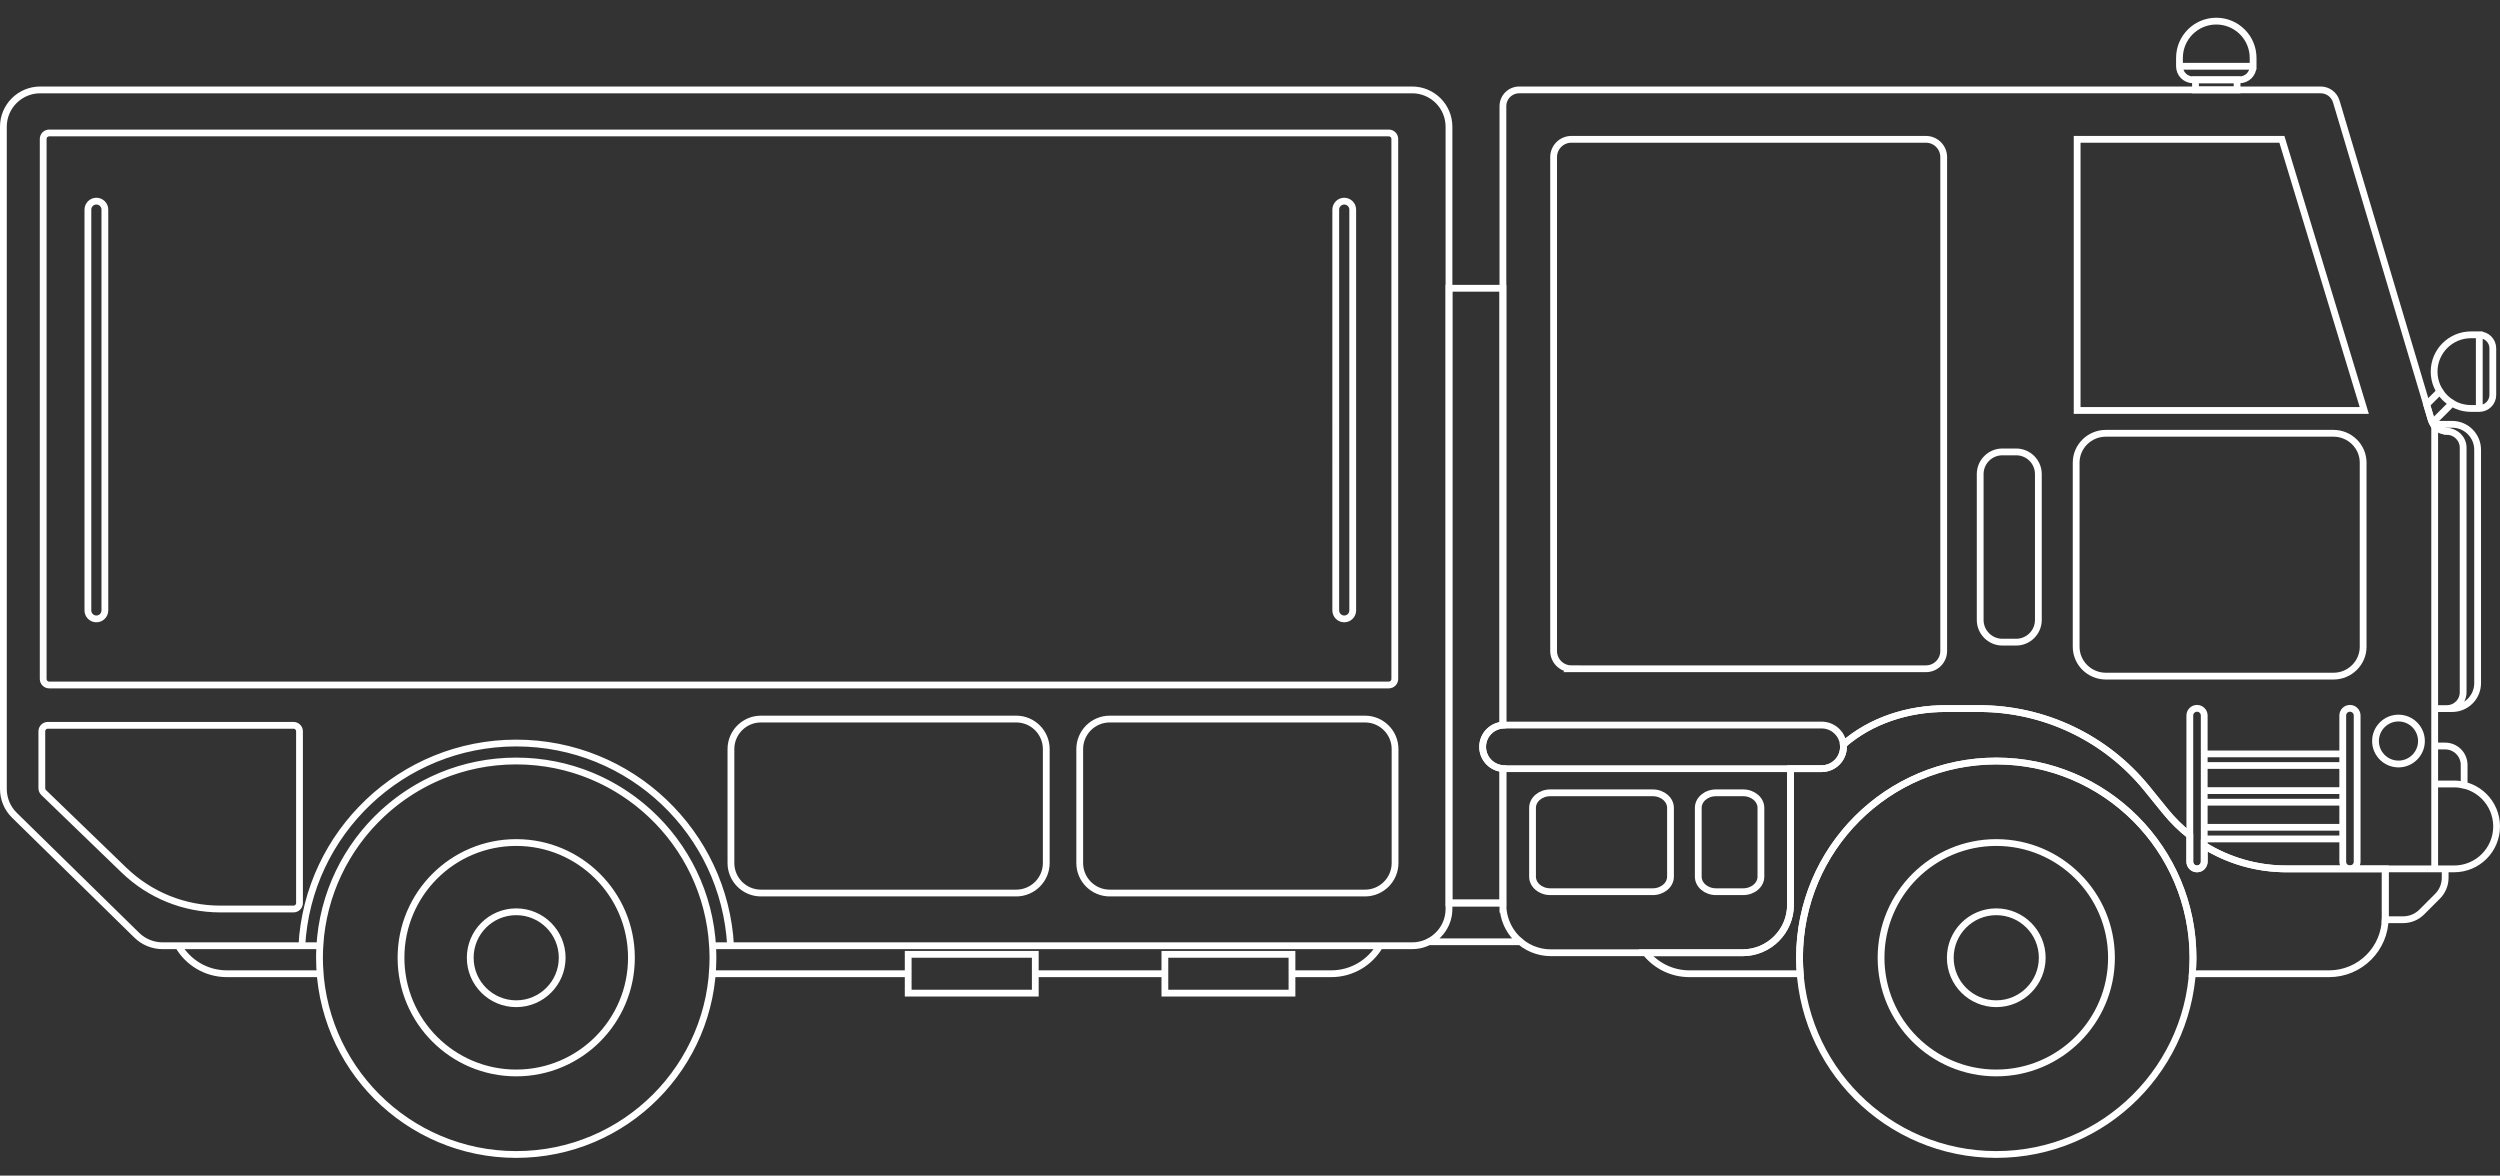
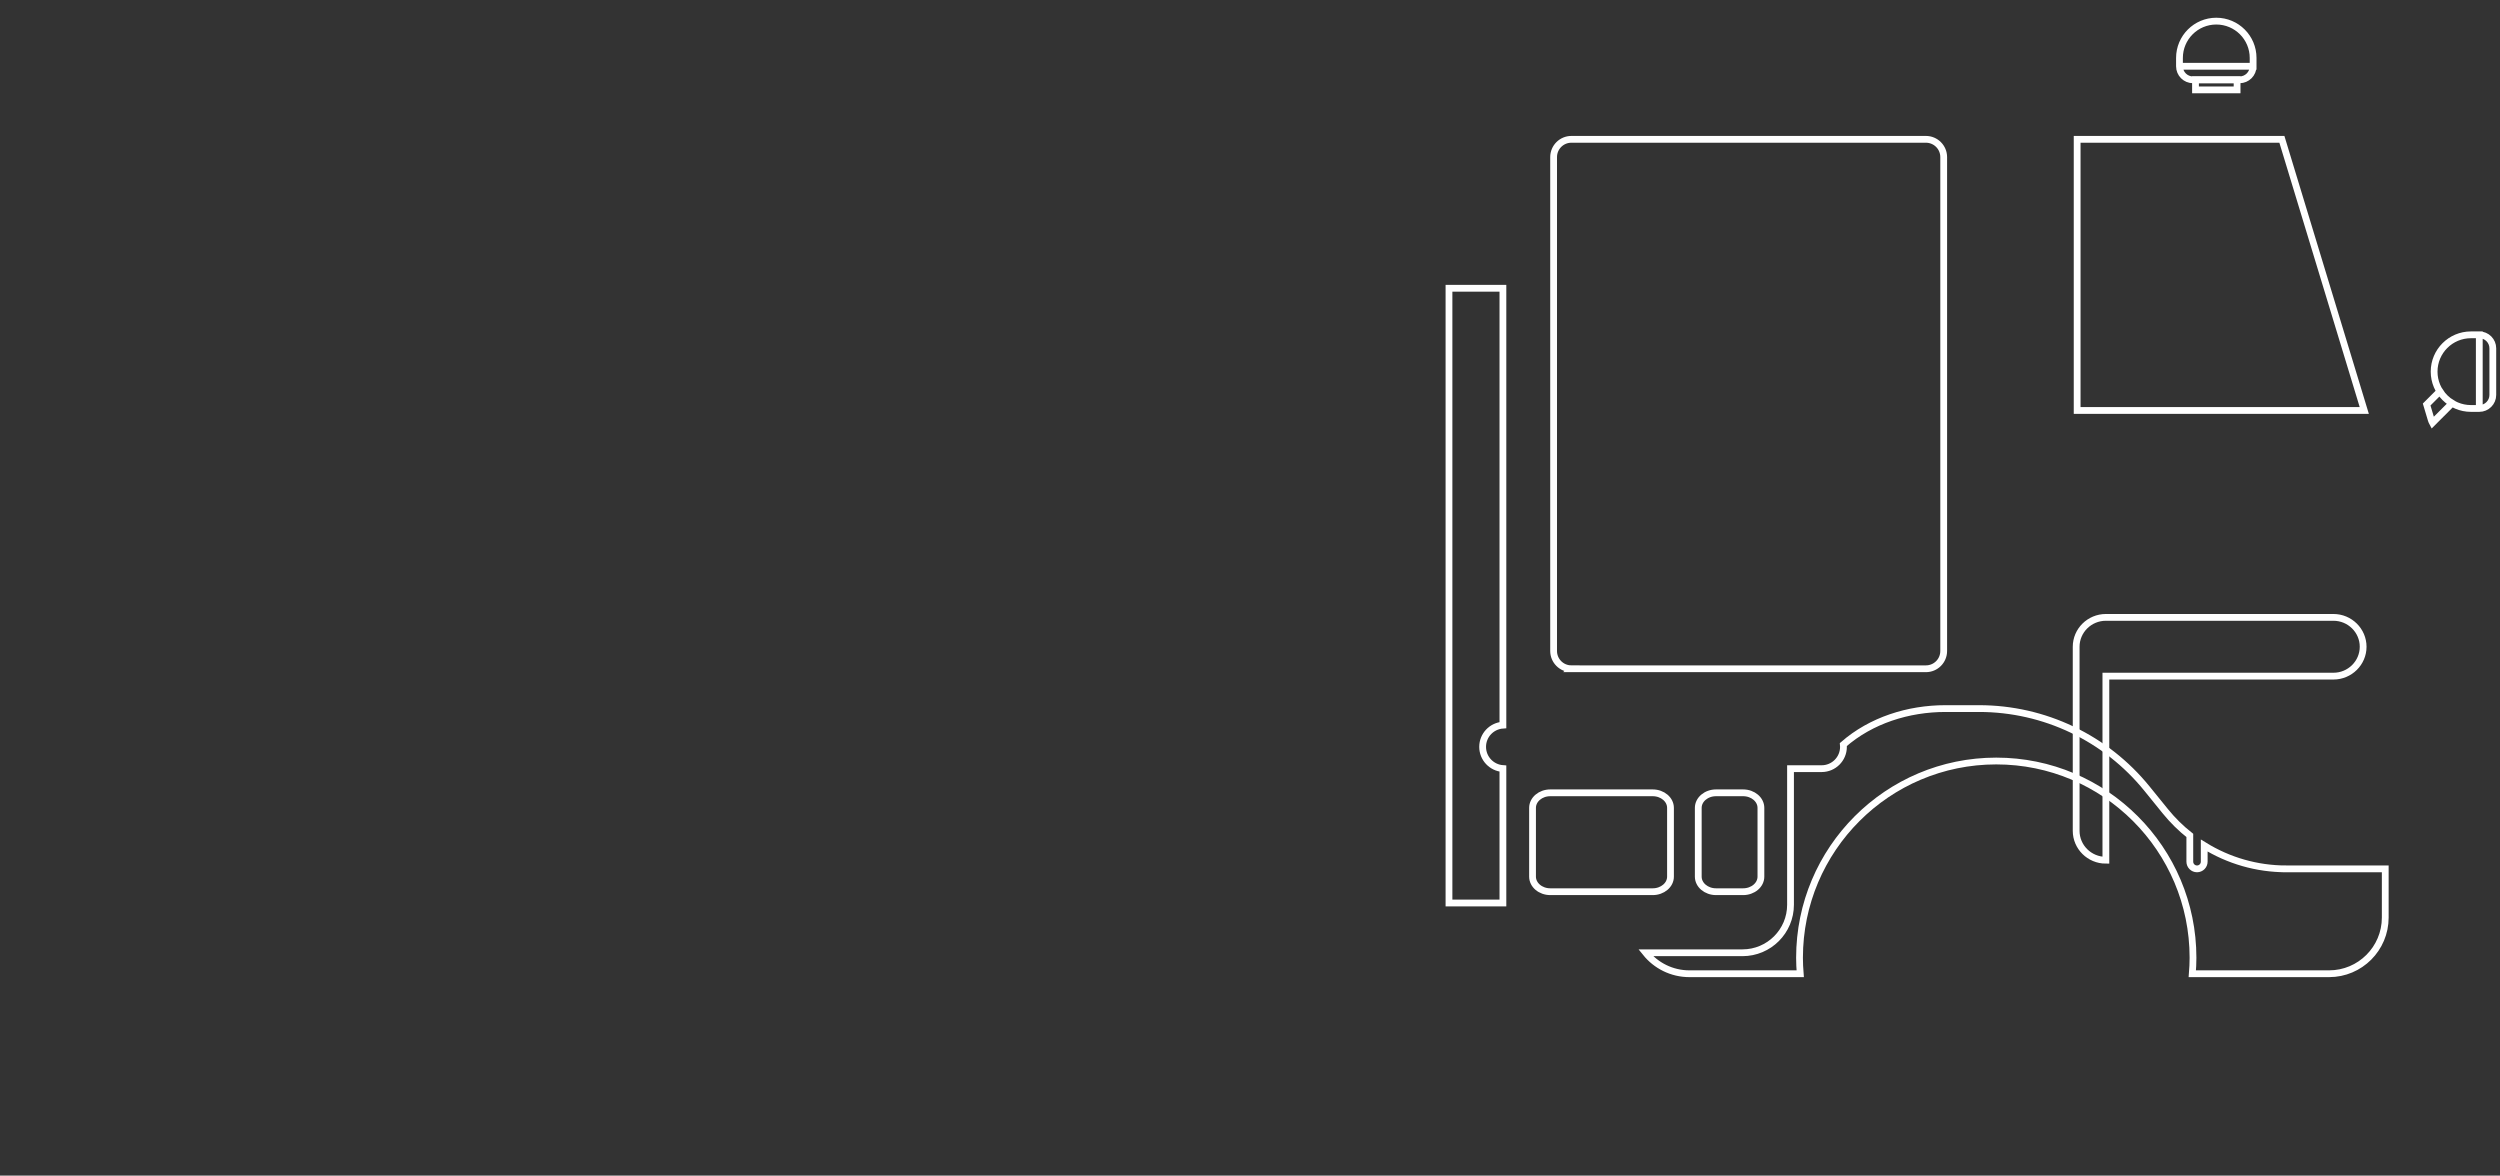
<svg xmlns="http://www.w3.org/2000/svg" version="1.1" viewBox="0 0 261.194 122.825">
  <rect x="0" y="0" width="261.194" height="122.825" fill="#333333" stroke="none" />
  <g>
    <g id="Ebene_1">
      <g>
        <path d="M254.009,43.864c.033.111.08.214.133.313l2.048-2.048c-.518-.31-.957-.736-1.28-1.246l-1.379,1.38.478,1.601ZM227.706,6.925v-.871c0-2.125,1.722-3.847,3.847-3.847s3.847,1.722,3.847,3.847v.871h-7.694ZM227.706,6.925h0c0,.781.633,1.414,1.413,1.414h4.868c.78,0,1.413-.633,1.413-1.414h-7.694ZM259.03,42.675h-.872c-2.124,0-3.847-1.722-3.847-3.847s1.723-3.847,3.847-3.847h.872v7.694ZM259.03,42.675h0c.78,0,1.413-.633,1.413-1.413v-4.868c0-.78-.633-1.413-1.413-1.413v7.694Z" fill="none" stroke="#fff" stroke-miterlimit="10" stroke-width=".709" />
        <rect x="229.381" y="8.338" width="4.344" height="1.053" fill="none" stroke="#fff" stroke-miterlimit="10" stroke-width=".709" />
        <path d="M164.174,69.871h37.042c1.026,0,1.857-.831,1.857-1.857V16.415c0-1.026-.831-1.858-1.857-1.858h-37.042c-1.026,0-1.857.832-1.857,1.858v51.599c0,1.026.831,1.857,1.857,1.857ZM230.737,14.557h7.669l8.608,28.329h-29.998V14.557h13.721Z" fill="none" stroke="#fff" stroke-miterlimit="10" stroke-width=".709" />
-         <path d="M220.017,70.641h23.773c1.713,0,3.105-1.377,3.105-3.069v-19.234c0-1.693-1.392-3.07-3.105-3.07h-23.773c-1.712,0-3.105,1.377-3.105,3.07v19.234c0,1.692,1.393,3.069,3.105,3.069Z" fill="none" stroke="#fff" stroke-miterlimit="10" stroke-width=".709" />
-         <path d="M157.179,80.307c-.053,0-.106-.005-.158-.008v14.225c0,2.771,2.246,5.018,5.017,5.018h20.015c2.771,0,5.017-2.247,5.017-5.018v-14.217h-29.891ZM255.679,45.076c-.767-.017-1.451-.478-1.671-1.213l-9.918-33.255c-.215-.721-.879-1.216-1.632-1.216h-83.734c-.94,0-1.703.762-1.703,1.703v64.665c.052-.003.105-.008.158-.008h33.144c1.176,0,2.144.892,2.265,2.036,2.903-2.531,6.783-3.758,10.673-3.758h3.513c6.809,0,13.253,3.074,17.538,8.364l1.912,2.36c.765.945,1.626,1.791,2.563,2.53v-12.528c0-.415.337-.752.752-.752s.752.337.752.752v13.583c2.542,1.575,5.501,2.438,8.562,2.438h15.517v-16.747h1.27c.941,0,1.704-.762,1.704-1.703v-25.547c0-.928-.742-1.683-1.665-1.704ZM257.447,82.037v-2.112c0-1.095-.887-1.982-1.981-1.982h-1.096v3.965h2.034c.36,0,.708.048,1.043.129ZM254.37,90.777h-5.165v5.087c0,.077-.008.151-.011.226h1.888c.725,0,1.422-.288,1.935-.801l1.647-1.647c.513-.513.802-1.209.802-1.935v-.93h-1.096ZM256.404,81.908h-2.034v8.869h2.034c2.45,0,4.435-1.985,4.435-4.434s-1.985-4.435-4.435-4.435ZM157.021,94.524v-.179h-5.635v.615c0,1.503-.861,2.799-2.115,3.434h9.573c-1.113-.92-1.823-2.312-1.823-3.87ZM147.536,9.393H4.204c-2.125,0-3.85,1.722-3.85,3.847v69.19c0,1.033.416,2.025,1.155,2.748l12.784,12.534c.72.704,1.687,1.098,2.695,1.098h16.431c.648-10.768,9.582-19.302,20.514-19.302s19.865,8.534,20.513,19.302h73.09c2.125,0,3.85-1.721,3.85-3.85V13.24c0-2.125-1.725-3.847-3.85-3.847ZM53.933,79.508c10.931,0,19.865,8.534,20.513,19.302h1.884c-.648-11.807-10.426-21.179-22.396-21.179s-21.749,9.372-22.4,21.179h1.885c.648-10.768,9.582-19.302,20.514-19.302ZM33.378,100.063c0-.421.016-.838.041-1.253h-14.789c1.016,1.746,2.903,2.923,5.069,2.923h9.752c-.044-.552-.073-1.107-.073-1.67ZM74.446,98.81c.025.415.042.832.042,1.253,0,.563-.029,1.118-.074,1.67h20.472v-2.024h13.278v2.024h13.54v-2.024h13.278v2.024h4.109c2.166,0,4.053-1.177,5.07-2.923h-69.715ZM94.886,99.709h13.278v4.048h-13.278v-4.048ZM121.704,99.709h13.278v4.048h-13.278v-4.048ZM23.025,94.971h7.64c.345,0,.626-.28.626-.625v-17.94c0-.346-.281-.627-.626-.627H4.997c-.346,0-.626.281-.626.627v5.947c0,.17.069.332.191.45l8.38,8.094c2.72,2.628,6.301,4.074,10.083,4.074ZM13.377,90.447h-.003.003ZM5.139,71.565h139.96c.346,0,.626-.28.626-.626V14.518c0-.346-.28-.626-.626-.626H5.139c-.345,0-.626.28-.626.626v56.421c0,.346.281.626.626.626ZM79.5,93.302h26.676c1.729,0,3.135-1.406,3.135-3.135v-11.906c0-1.729-1.406-3.135-3.135-3.135h-26.676c-1.728,0-3.134,1.406-3.134,3.135v11.906c0,1.729,1.406,3.135,3.134,3.135ZM115.941,93.302h26.676c1.728,0,3.135-1.406,3.135-3.135v-11.906c0-1.729-1.407-3.135-3.135-3.135h-26.676c-1.728,0-3.134,1.406-3.134,3.135v11.906c0,1.729,1.406,3.135,3.134,3.135ZM10.07,64.662h0c-.49,0-.887-.397-.887-.887V21.902c0-.49.397-.887.887-.887s.887.397.887.887v41.873c0,.49-.397.887-.887.887ZM140.443,64.662h0c-.49,0-.887-.397-.887-.887V21.902c0-.49.397-.887.887-.887s.887.397.887.887v41.873c0,.49-.397.887-.887.887ZM190.323,80.307h-33.144c-1.258,0-2.277-1.02-2.277-2.278s1.019-2.277,2.277-2.277h33.144c1.258,0,2.278,1.02,2.278,2.277s-1.02,2.278-2.278,2.278ZM209.204,67.091h1.44c1.279,0,2.319-1.041,2.319-2.319v-15.239c0-1.279-1.04-2.319-2.319-2.319h-1.44c-1.279,0-2.319,1.04-2.319,2.319v15.239c0,1.278,1.04,2.319,2.319,2.319ZM250.588,79.821c1.323,0,2.4-1.076,2.4-2.399s-1.077-2.4-2.4-2.4-2.4,1.076-2.4,2.4,1.076,2.399,2.4,2.399ZM230.291,87.647h14.474v-1.213h-14.474v1.213ZM230.291,83.812h14.474v-1.213h-14.474v1.213ZM230.291,79.978h14.474v-1.213h-14.474v1.213ZM229.539,90.777h0c-.415,0-.752-.337-.752-.752v-15.269c0-.415.337-.752.752-.752s.752.337.752.752v15.269c0,.415-.337.752-.752.752ZM245.517,90.777h0c-.415,0-.752-.337-.752-.752v-15.269c0-.415.337-.752.752-.752s.752.337.752.752v15.269c0,.415-.337.752-.752.752ZM203.761,100.063c0,2.653,2.151,4.804,4.804,4.804s4.803-2.151,4.803-4.804-2.15-4.803-4.803-4.803-4.804,2.15-4.804,4.803ZM196.528,100.063c0,6.648,5.389,12.037,12.037,12.037s12.037-5.389,12.037-12.037-5.389-12.037-12.037-12.037-12.037,5.389-12.037,12.037ZM188.01,100.063c0,11.352,9.202,20.555,20.555,20.555s20.555-9.203,20.555-20.555-9.203-20.555-20.555-20.555-20.555,9.203-20.555,20.555ZM49.129,100.063c0,2.653,2.151,4.804,4.803,4.804s4.804-2.151,4.804-4.804-2.15-4.803-4.804-4.803-4.803,2.15-4.803,4.803ZM41.896,100.063c0,6.648,5.389,12.037,12.036,12.037s12.038-5.389,12.038-12.037-5.389-12.037-12.038-12.037-12.036,5.389-12.036,12.037ZM33.378,100.063c0,11.352,9.202,20.555,20.555,20.555s20.555-9.203,20.555-20.555-9.203-20.555-20.555-20.555-20.555,9.203-20.555,20.555ZM254.37,44.331v29.699h1.828c1.468,0,2.658-1.189,2.658-2.657v-24.384c0-1.465-1.19-2.658-2.658-2.658h-1.828Z" fill="none" stroke="#fff" stroke-miterlimit="10" stroke-width=".709" />
+         <path d="M220.017,70.641h23.773c1.713,0,3.105-1.377,3.105-3.069c0-1.693-1.392-3.07-3.105-3.07h-23.773c-1.712,0-3.105,1.377-3.105,3.07v19.234c0,1.692,1.393,3.069,3.105,3.069Z" fill="none" stroke="#fff" stroke-miterlimit="10" stroke-width=".709" />
        <path d="M179.289,93.163h2.829c1.026,0,1.858-.704,1.858-1.573v-7.185c0-.869-.832-1.574-1.858-1.574h-2.829c-1.026,0-1.858.705-1.858,1.574v7.185c0,.869.832,1.573,1.858,1.573ZM161.973,93.163h10.699c1.026,0,1.857-.704,1.857-1.573v-7.185c0-.869-.831-1.574-1.857-1.574h-10.699c-1.026,0-1.857.705-1.857,1.574v7.185c0,.869.831,1.573,1.857,1.573Z" fill="none" stroke="#fff" stroke-miterlimit="10" stroke-width=".709" />
        <path d="M238.853,90.777c-3.061,0-6.02-.863-8.562-2.438v1.686c0,.416-.337.752-.752.752s-.752-.336-.752-.752v-2.741c-.937-.739-1.798-1.585-2.563-2.53l-1.912-2.359c-4.285-5.291-10.729-8.365-17.538-8.365h-3.513c-3.89,0-7.77,1.228-10.673,3.758.008.079.013.16.013.241,0,1.258-1.02,2.278-2.278,2.278h-3.253v14.217c0,2.771-2.246,5.018-5.017,5.018h-10.117c1.075,1.335,2.722,2.191,4.57,2.191h11.577c-.044-.551-.073-1.107-.073-1.67,0-11.352,9.202-20.555,20.555-20.555s20.555,9.203,20.555,20.555c0,.563-.029,1.119-.074,1.67h14.291c3.241,0,5.868-2.628,5.868-5.869v-5.087h-10.352Z" fill="none" stroke="#fff" stroke-miterlimit="10" stroke-width=".709" />
        <path d="M157.021,80.299c-1.184-.082-2.119-1.065-2.119-2.27s.935-2.187,2.119-2.269V30.116h-5.635v64.23h5.635v-14.047Z" fill="none" stroke="#fff" stroke-miterlimit="10" stroke-width=".709" />
      </g>
    </g>
  </g>
</svg>